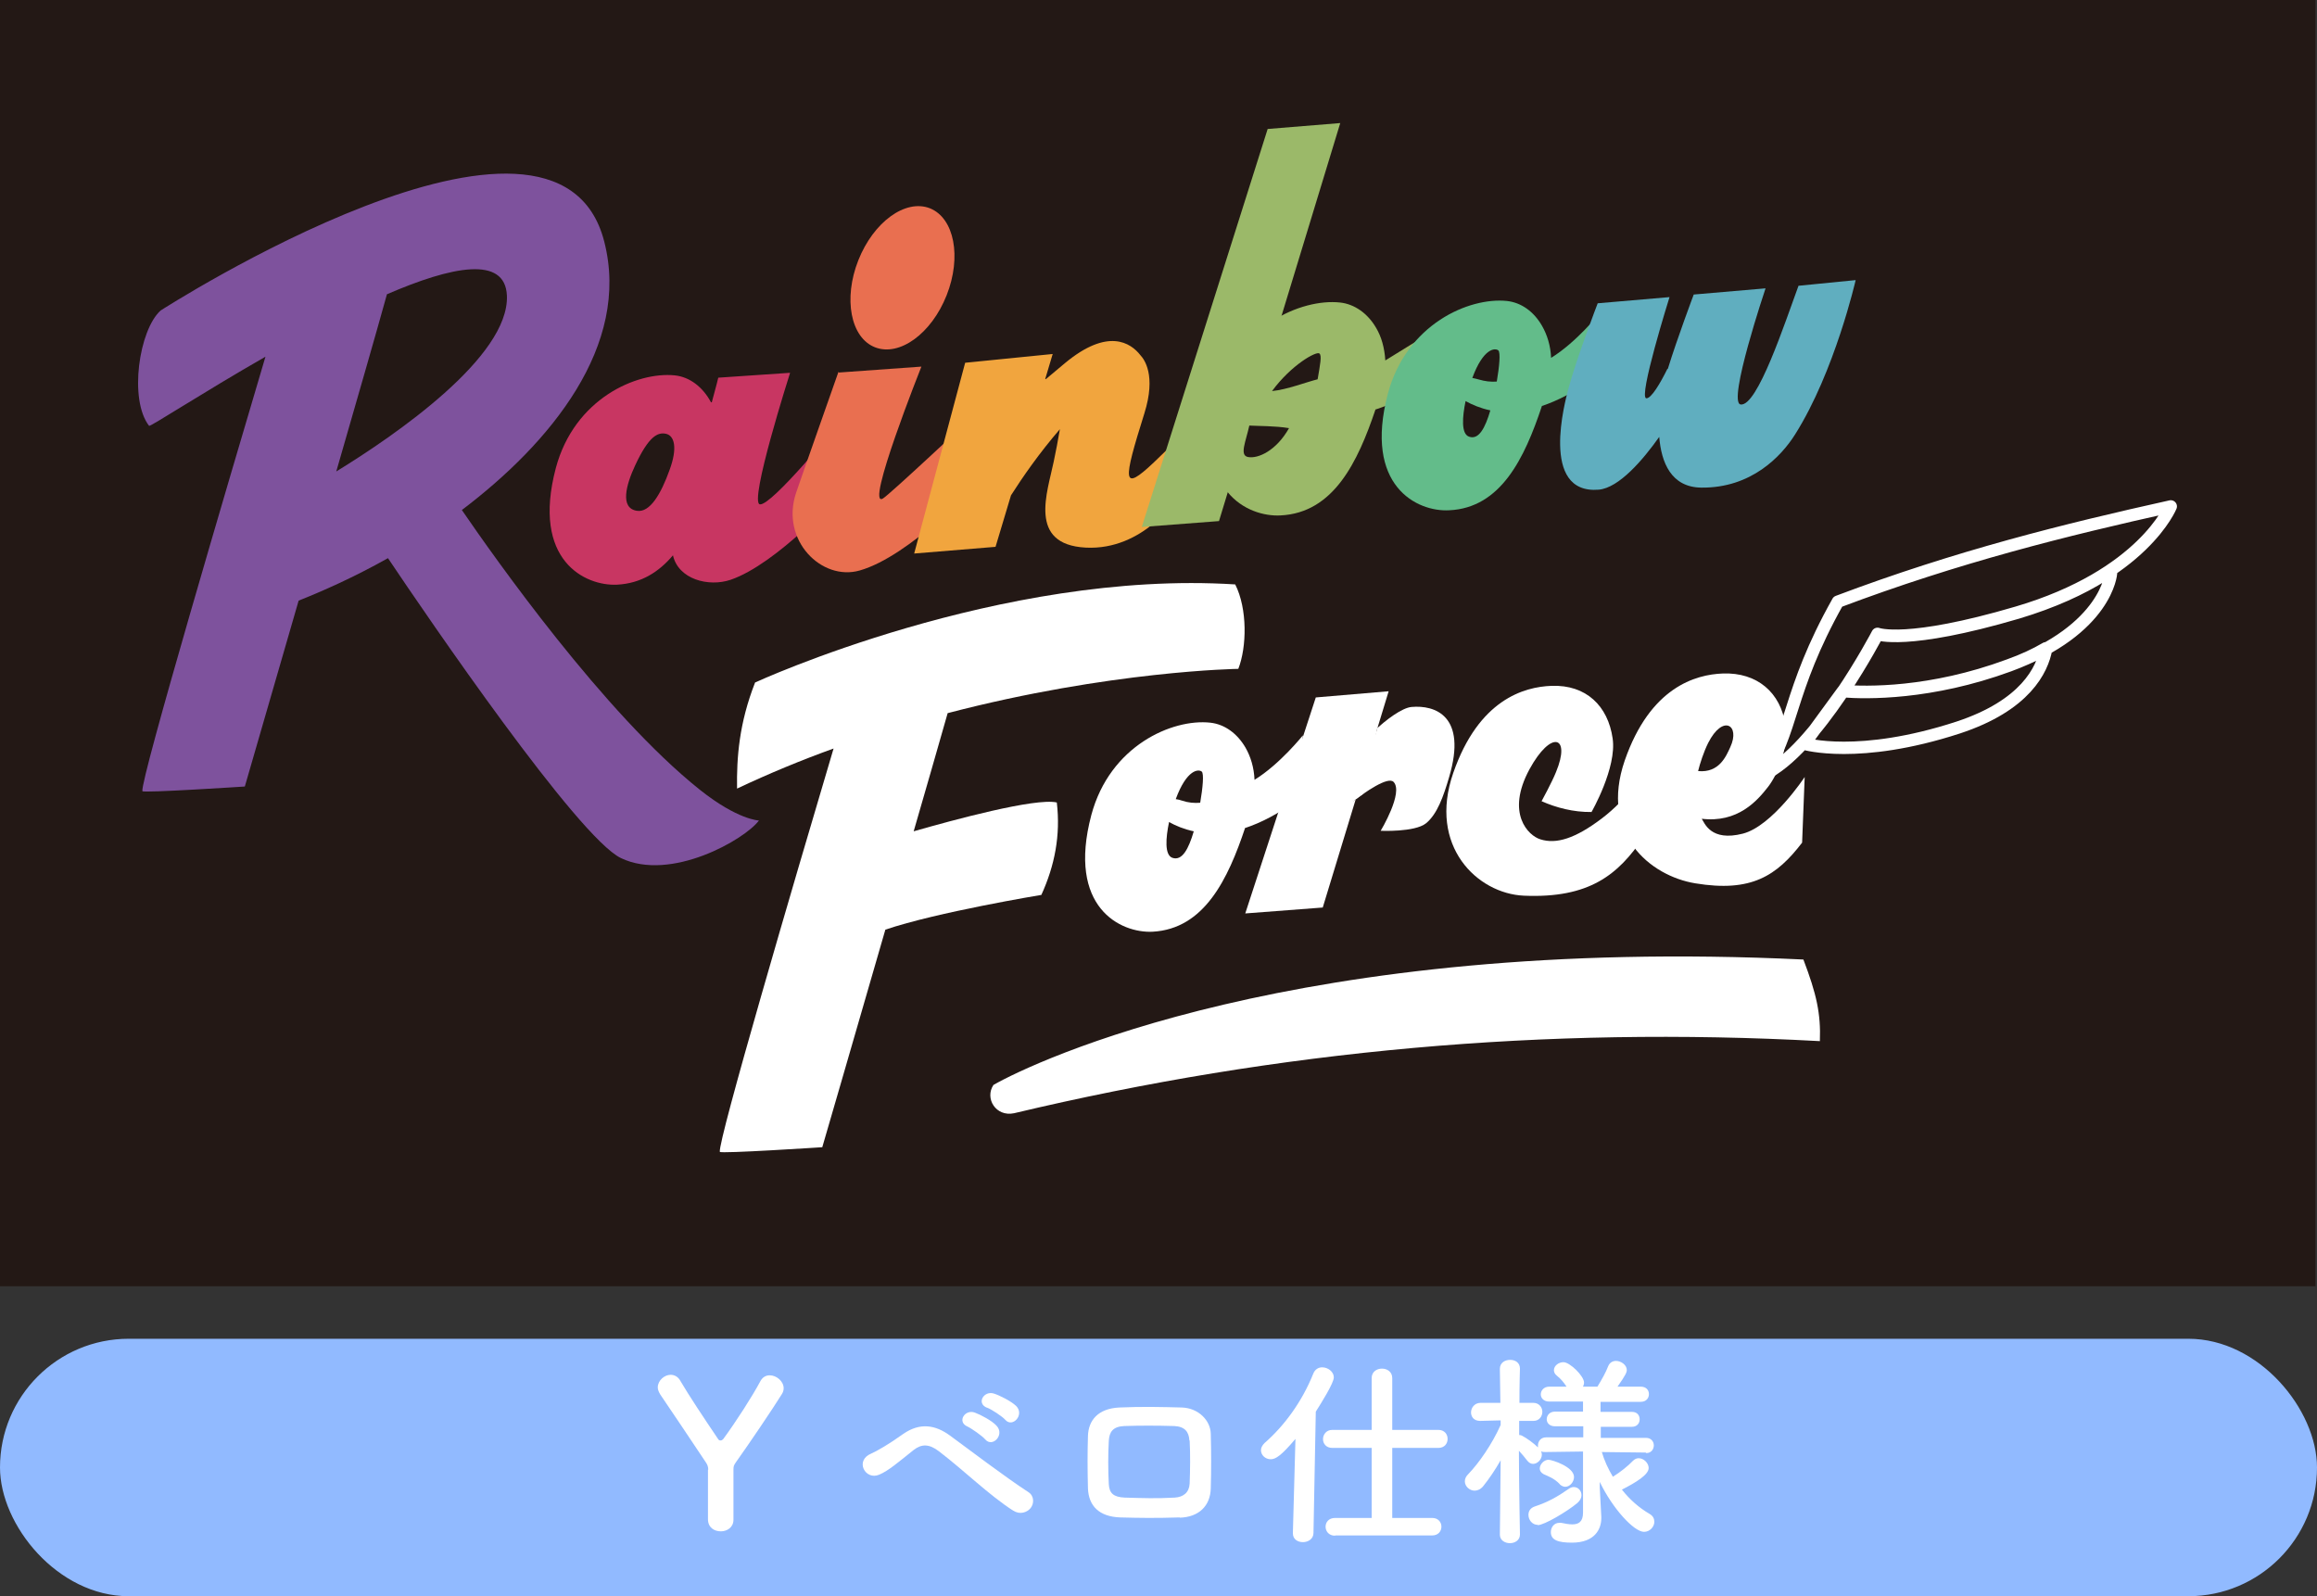
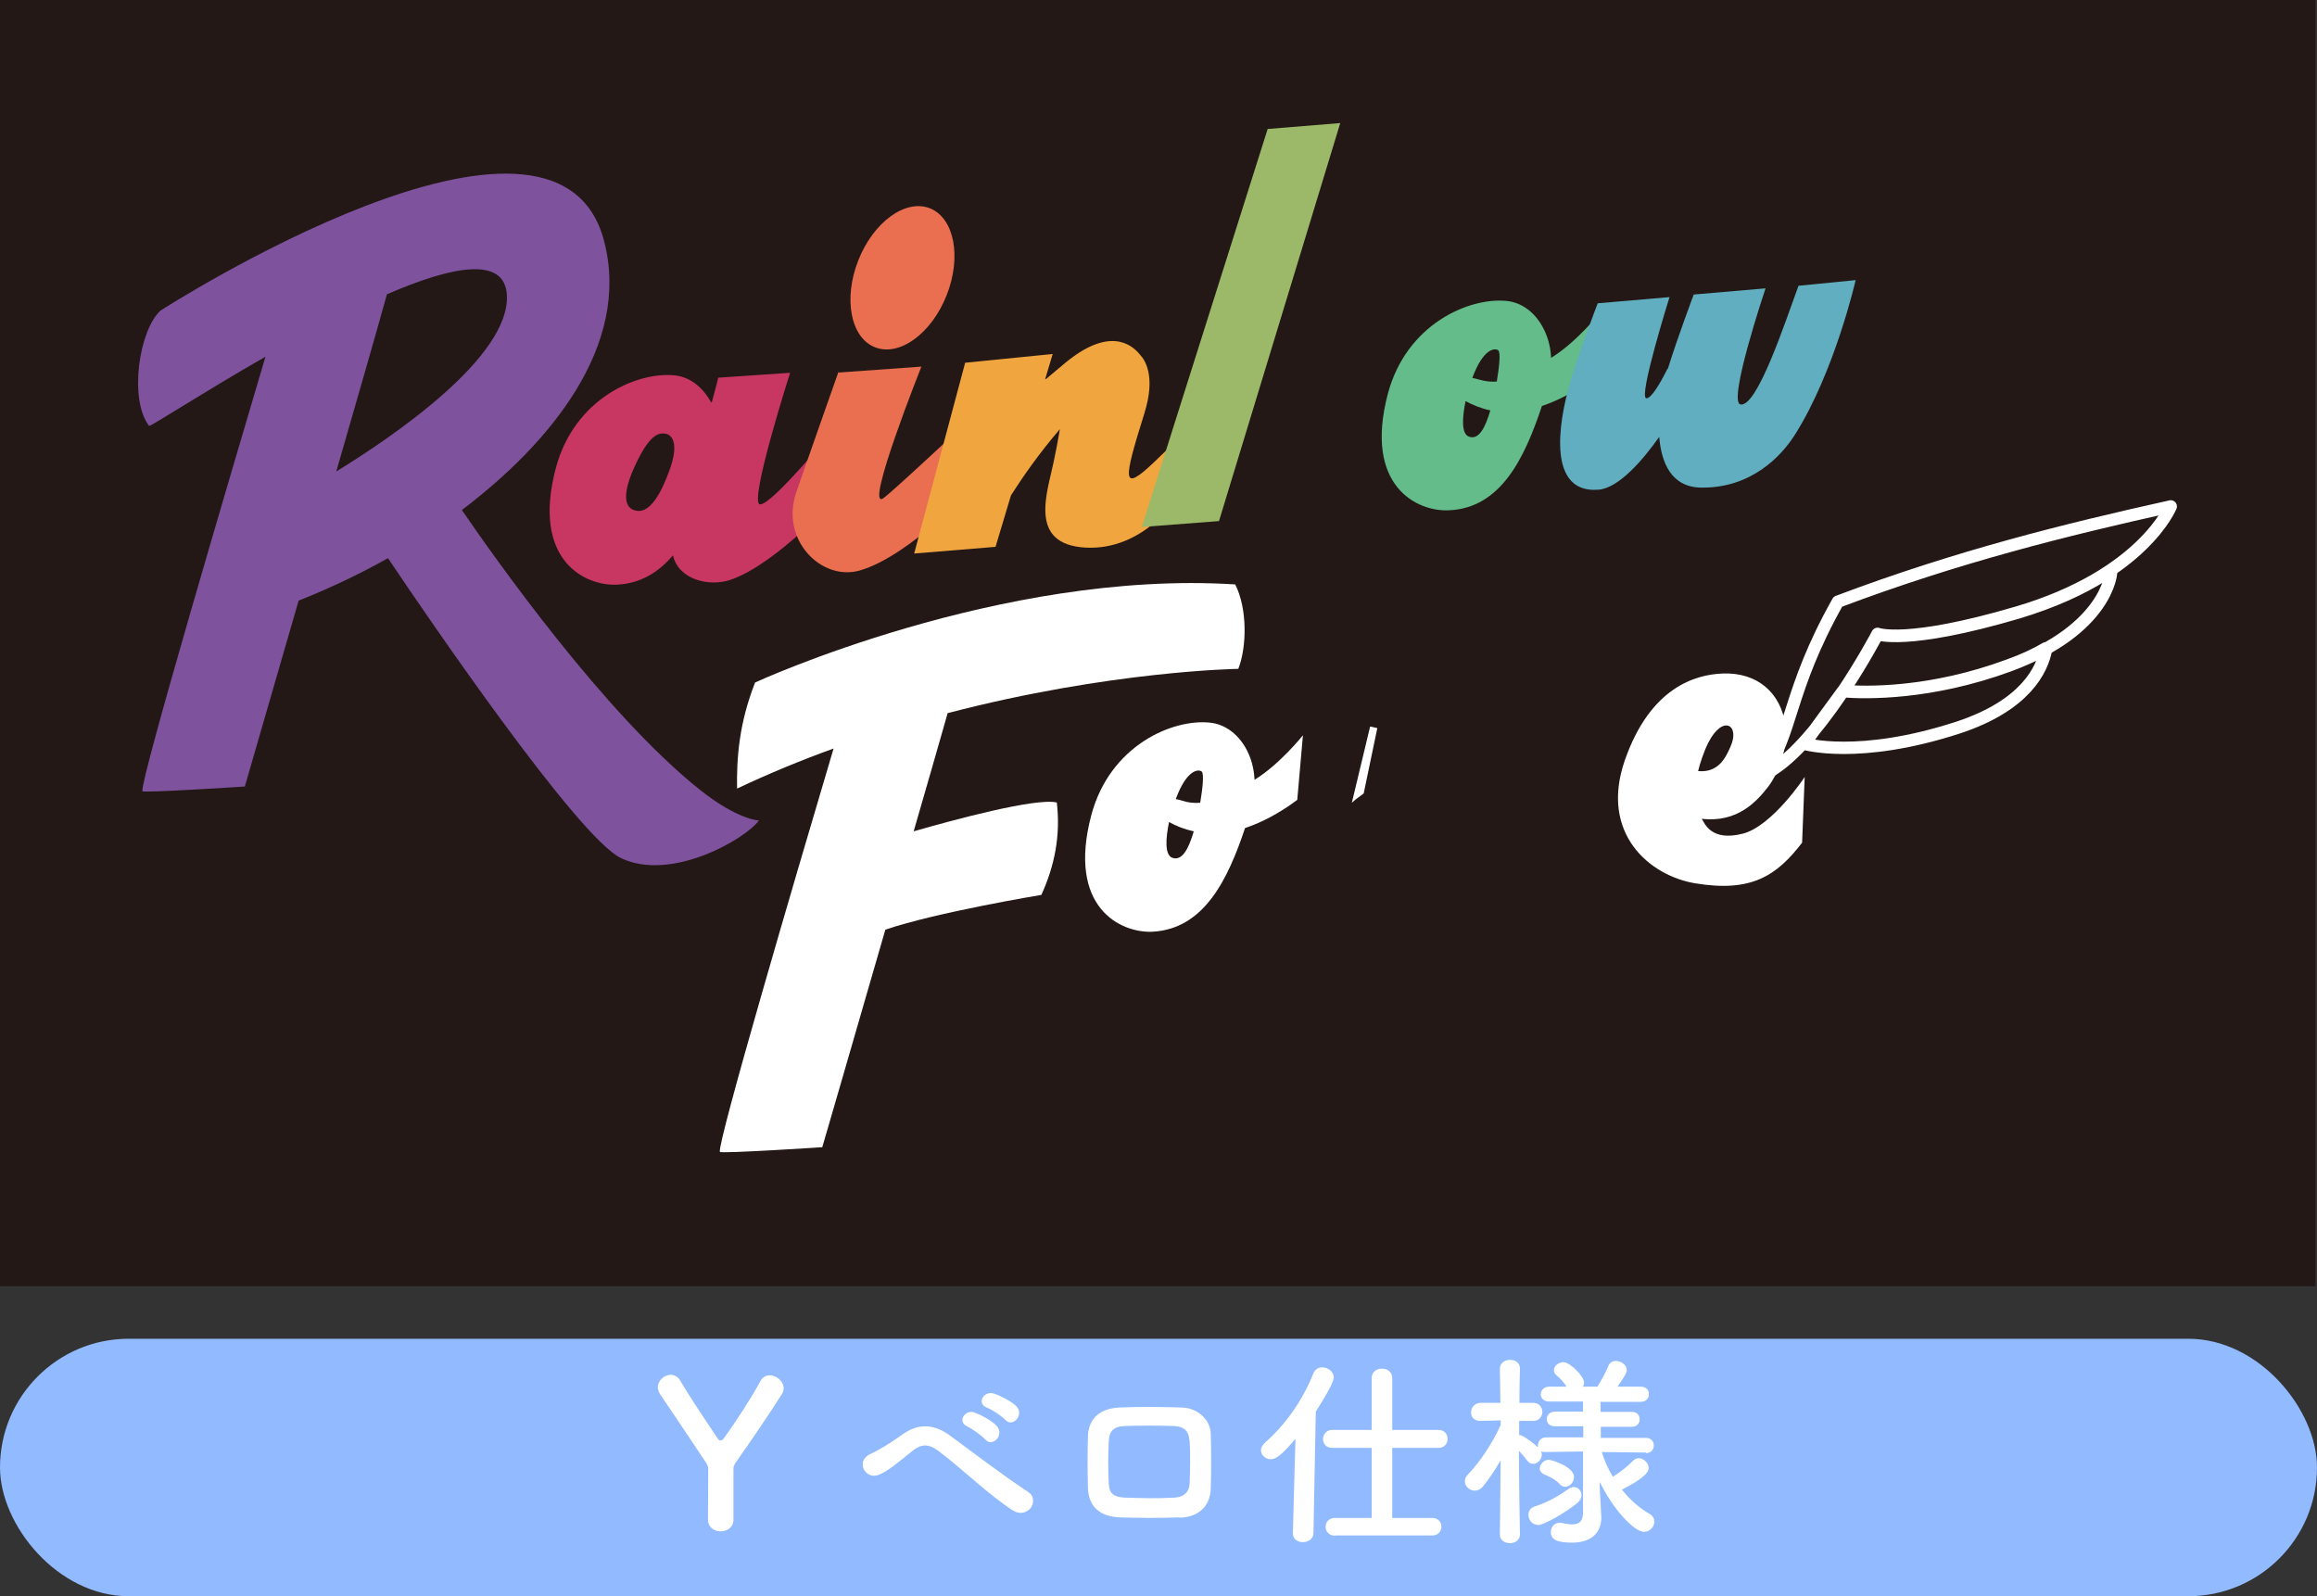
<svg xmlns="http://www.w3.org/2000/svg" viewBox="0 0 90 62">
  <rect x="0" y="0" width="90" height="62" fill="#333333" stroke="none" />
  <defs>
    <style>
      .cls-1 {
        fill: none;
        stroke: #fff;
        stroke-linecap: round;
        stroke-linejoin: round;
        stroke-width: .48px;
      }

      .cls-2 {
        fill: #231815;
      }

      .cls-3 {
        fill: #fff;
      }

      .cls-4 {
        fill: #60aebf;
      }

      .cls-5 {
        fill: #9bb969;
      }

      .cls-6 {
        fill: #f1a53e;
      }

      .cls-7 {
        fill: #c83662;
      }

      .cls-8 {
        fill: #91baff;
      }

      .cls-9 {
        fill: #7e529d;
      }

      .cls-10 {
        fill: #63bc8a;
      }

      .cls-11 {
        fill: #e96f50;
      }
    </style>
  </defs>
  <g id="logo_rainbowforceM">
    <rect class="cls-8" y="52" width="90" height="10" rx="5" ry="5" />
    <g>
-       <path class="cls-3" d="M27.51,57.08q0-.14-.08-.26c-.58-.88-1.39-2.07-1.78-2.65-.06-.1-.1-.19-.1-.28,0-.27.26-.49.5-.49.14,0,.29.07.38.24.34.58.9,1.42,1.46,2.25.03.05.06.06.1.06.04,0,.07-.02.1-.05.5-.68,1.13-1.66,1.45-2.26.09-.16.22-.22.36-.22.26,0,.54.23.54.5,0,.08-.02.15-.07.23-.36.58-1.26,1.91-1.78,2.64-.09.13-.1.16-.1.31,0,.48,0,1.29,0,1.93,0,.3-.25.45-.49.45-.26,0-.5-.15-.5-.47v-1.92Z" />
+       <path class="cls-3" d="M27.51,57.08q0-.14-.08-.26c-.58-.88-1.39-2.07-1.78-2.65-.06-.1-.1-.19-.1-.28,0-.27.26-.49.5-.49.14,0,.29.07.38.24.34.58.9,1.42,1.46,2.25.03.05.06.06.1.06.04,0,.07-.02.1-.05.5-.68,1.13-1.66,1.45-2.26.09-.16.22-.22.36-.22.26,0,.54.23.54.5,0,.08-.02.15-.07.23-.36.58-1.26,1.91-1.78,2.64-.09.13-.1.16-.1.31,0,.48,0,1.29,0,1.93,0,.3-.25.45-.49.45-.26,0-.5-.15-.5-.47Z" />
      <path class="cls-3" d="M39.36,58.68c-.96-.62-1.86-1.52-2.89-2.31-.38-.29-.67-.29-.98-.05-.59.47-.98.81-1.34.96-.54.23-.96-.55-.31-.82.21-.09.7-.37,1.24-.76.66-.46,1.26-.35,1.82.06.64.47,2.2,1.65,3.05,2.2.23.15.22.45.08.62s-.42.26-.66.1ZM37.58,55.41c-.42-.18-.1-.69.29-.54.22.08.66.31.84.51.33.35-.16.86-.44.53-.11-.13-.52-.42-.69-.5ZM38.34,54.68c-.43-.17-.12-.68.27-.55.22.07.66.29.86.48.34.34-.14.86-.42.54-.11-.13-.54-.41-.7-.47Z" />
      <path class="cls-3" d="M45.83,58.94c-.99.03-1.54.02-2.32,0-.82-.03-1.22-.45-1.25-1.12-.02-.79-.02-1.37,0-2.05.02-.59.38-1.06,1.22-1.1.9-.04,1.64-.02,2.42,0,.66.02,1.12.51,1.13,1.02.02.73.02,1.44,0,2.13-.02.67-.46,1.11-1.21,1.13ZM46.2,55.95c-.02-.34-.18-.54-.59-.56-.69-.02-1.32-.02-1.94,0-.45.02-.58.24-.6.57-.03.52-.03,1.14,0,1.69.02.35.18.5.62.52.73.02,1.21.04,1.94,0,.34-.02.56-.2.58-.54.02-.53.03-1.14,0-1.68Z" />
      <path class="cls-3" d="M50.32,55.89c-.55.65-.77.79-.96.79-.22,0-.38-.17-.38-.35,0-.1.05-.19.14-.28.78-.68,1.46-1.62,1.89-2.69.07-.18.21-.25.35-.25.22,0,.45.17.45.39s-.49,1-.7,1.33l-.09,4.71c0,.24-.21.36-.41.36s-.39-.11-.39-.34v-.02l.1-3.66ZM51.86,59.65c-.25,0-.37-.18-.37-.35s.12-.34.37-.34h1.42s0-2.72,0-2.72h-1.53c-.24,0-.36-.17-.36-.34s.12-.36.36-.36h1.53s0-2.01,0-2.01c0-.25.2-.37.4-.37s.4.12.4.37v2.01h1.79c.24,0,.36.17.36.35s-.12.35-.36.35h-1.79s0,2.72,0,2.72h1.55c.24,0,.36.17.36.34s-.12.34-.36.34h-3.77Z" />
      <path class="cls-3" d="M63.92,56.42l-1.7-.02c.1.34.25.66.43.96.29-.18.59-.42.78-.62.07-.07.15-.1.22-.1.2,0,.39.19.39.38,0,.26-.49.56-1.04.84.3.38.66.7,1.07.94.14.08.19.19.19.31,0,.19-.17.39-.4.39-.39,0-1.22-.9-1.72-1.94v.22s.06,1.14.06,1.14v.05c0,.42-.25.95-1.14.95-.54,0-.82-.1-.82-.41,0-.18.12-.36.33-.36.02,0,.05,0,.07,0,.15.03.3.06.43.06.25,0,.42-.1.42-.46v-2.37s-1.46.02-1.46.02c-.06,0-.12,0-.17-.03.02.04.03.09.03.13,0,.19-.17.36-.34.36-.08,0-.16-.04-.23-.13-.09-.12-.21-.26-.32-.38,0,1.25.04,3.25.04,3.25h0c0,.23-.2.34-.39.34s-.39-.11-.39-.33h0s.03-2.89.03-2.89c-.21.37-.44.71-.68,1.01-.1.12-.22.17-.33.17-.2,0-.38-.17-.38-.36,0-.1.04-.19.13-.28.41-.42.93-1.17,1.26-1.91v-.18l-.78.02h-.02c-.24,0-.35-.16-.35-.33s.13-.37.37-.37h.77l-.02-1.32h0c0-.24.2-.35.4-.35s.38.11.38.34h0s-.02.62-.02,1.33h.54c.23,0,.35.18.35.35s-.12.35-.34.35h-.56c0,.18,0,.38,0,.55.03,0,.06,0,.1.02.18.09.47.3.63.46,0-.02,0-.06,0-.08,0-.15.11-.31.31-.31h1.45v-.43h-1.1c-.22,0-.32-.14-.32-.27,0-.15.11-.3.32-.3h1.09v-.39h-1.31c-.22,0-.33-.14-.33-.28s.11-.3.33-.3h.67c-.12-.18-.2-.28-.38-.43-.08-.06-.11-.14-.11-.21,0-.17.18-.31.37-.31.25,0,.8.54.8.79,0,.06-.02.11-.04.16h.56c.16-.26.33-.56.42-.8.06-.14.18-.2.3-.2.2,0,.42.16.42.35,0,.08-.02.17-.36.65h.9c.22,0,.32.14.32.29,0,.15-.1.3-.32.3h-1.56v.39h1.22c.21,0,.3.14.3.29s-.1.29-.3.29h-1.21v.43h1.76c.2,0,.3.15.3.29,0,.15-.1.3-.29.3h0ZM59.74,59.23c-.23,0-.37-.2-.37-.39,0-.14.07-.26.23-.32.54-.18.89-.38,1.35-.7.06-.04.12-.06.18-.06.17,0,.3.14.3.32,0,.1-.05.2-.16.3-.41.34-1.29.86-1.54.86ZM60.59,57.65c-.23-.24-.46-.31-.63-.39-.11-.06-.15-.14-.15-.22,0-.16.16-.34.34-.34.13,0,.99.27.99.67,0,.19-.16.38-.34.38-.07,0-.14-.03-.22-.1Z" />
    </g>
  </g>
  <g id="logo_rainbowforceY">
    <rect class="cls-2" x="-.06" y="-.42" width="90" height="50.38" />
    <path class="cls-3" d="M32.39,29.07c-1.25.45-2.51.97-3.76,1.56-.02-1.2.08-2.54.7-4.12,0,0,9.52-4.39,18.65-3.81.48.95.45,2.44.12,3.28,0,0-4.97.07-11.29,1.72-.38,1.34-.84,2.93-1.32,4.59,1.5-.43,4.73-1.31,5.56-1.12.15,1.27-.08,2.45-.6,3.59,0,0-4.06.67-6.06,1.35-1.29,4.47-2.45,8.45-2.45,8.45,0,0-3.97.26-3.98.18-.07-.44,2.86-10.42,4.42-15.67" />
    <path class="cls-3" d="M46.62,31.18c.1-.58.15-1.13.06-1.21-.12-.1-.58-.1-1.01,1.07.08.01.16.03.25.06.24.08.47.1.71.08M45.41,31.93c-.13.62-.18,1.28.13,1.39.38.13.63-.35.83-1.03-.38-.08-.71-.22-.96-.36M48.37,32.14c-.67,2.01-1.59,3.94-3.6,4.05-1.24.06-3.33-.94-2.38-4.53.72-2.7,3.15-3.75,4.62-3.59.56.06,1.05.42,1.37.97.2.35.33.77.35,1.25.99-.61,1.88-1.73,1.88-1.73l-.22,2.51c-.74.55-1.42.89-2.02,1.09" />
-     <path class="cls-3" d="M51.11,27.09l-2.74,8.39,3.01-.23,2.56-8.4-2.83.24h0ZM53.36,28.41c.49-.47,1.11-.92,1.47-.95.9-.08,2.17.33,1.46,2.72-.22.75-.46,1.44-.9,1.8-.44.35-1.76.29-1.76.29,0,0,.9-1.49.5-1.9-.22-.22-1.1.39-1.59.77" />
    <polygon class="cls-3" points="53.22 28.22 52.51 31.18 52.66 31.05 52.97 30.82 53.5 28.28 53.22 28.22" />
-     <path class="cls-3" d="M60.26,26.64c-1.06.04-2.82.53-3.81,3.38s.94,4.69,2.74,4.77c2.55.11,3.67-.82,4.64-2.26l.09-2.59s-.67,1.07-1.7,1.85-1.77,1.01-2.39.81c-.46-.14-1.35-1-.42-2.72.84-1.54,1.62-1.31,1.03.11-.15.38-.56,1.13-.56,1.13.56.25,1.24.43,1.94.42,0,0,.99-1.72.82-2.86-.18-1.26-1.03-2.09-2.37-2.04" />
    <path class="cls-3" d="M67.21,29.02c.4-.86-.29-1.29-.86-.16-.17.34-.32.8-.39,1.09.82.08,1.09-.58,1.25-.93M66.09,31.78c.12.19.36.92,1.61.6,1.15-.3,2.4-2.2,2.4-2.2l-.1,2.55c-.99,1.29-1.97,1.94-4.15,1.58-1.76-.29-3.72-1.92-2.74-4.77.99-2.85,2.75-3.34,3.81-3.38,1.33-.05,2.25.74,2.43,2,.12.84-.26,1.87-.67,2.4-.42.54-1.18,1.42-2.6,1.24" />
-     <path class="cls-3" d="M38.59,42.14c1.54-.88,11.81-5.81,31.46-4.87.51,1.34.68,2.1.64,3.17-10.65-.58-21.01.35-31.3,2.8-.71.15-1.15-.58-.8-1.1" />
    <path class="cls-1" d="M79.48,25.2c-.15.82-.81,2.2-3.42,3.06-3.87,1.26-5.97.63-5.97.63,0,0,1.57-2.15,1.5-2.05.89.07,3.39.13,6.44-1,.56-.2,1.03-.42,1.44-.66h0ZM81.68,22.34l.32-.08s-.14,2.18-3.96,3.59c-3.05,1.12-5.56,1.07-6.44,1,.79-1.18,1.33-2.22,1.33-2.22,0,0,1.11.44,5.43-.83,1.4-.42,2.49-.93,3.32-1.45ZM68.47,30.11c1.19-1.61.93-3.2,2.92-6.74,4.64-1.75,8.83-2.79,12.93-3.7,0,0-1.08,2.68-5.96,4.12-4.31,1.27-5.43.83-5.43.83,0,0-2.38,4.55-4.46,5.49ZM68.47,30.11c1.19-1.61.93-3.2,2.92-6.74,4.64-1.75,8.83-2.79,12.93-3.7,0,0-1.08,2.68-5.96,4.12-4.31,1.27-5.43.83-5.43.83,0,0-2.38,4.55-4.46,5.49Z" />
    <path class="cls-9" d="M13.05,18.32c2.3-1.41,6.74-4.46,6.64-6.84-.07-1.56-2.14-1.14-4.66-.05-.44,1.59-1.18,4.15-1.97,6.89M10.32,13.85c-2.48,1.42-4.49,2.74-4.53,2.69-.79-1.02-.39-3.73.45-4.48,0,0,15.38-9.9,17.23-2.68,1.04,4.04-2.09,7.83-5.53,10.43,1.24,1.81,5.53,7.91,9.25,10.87,1.47,1.17,2.29,1.19,2.29,1.19-.55.74-3.42,2.39-5.36,1.46-1.67-.8-7.48-9.31-9.05-11.65-1.35.76-2.59,1.3-3.47,1.65-1.14,3.94-2.09,7.22-2.09,7.22,0,0-3.97.26-3.98.18-.07-.48,3.38-12.14,4.78-16.87" />
    <path class="cls-7" d="M25.87,16.85c-.32-.07-.67.09-1.2,1.23-.35.75-.6,1.66.07,1.76.5.08.93-.64,1.27-1.59.32-.87.18-1.33-.14-1.4M27.65,15.62c.16-.57.25-.95.25-.95l2.79-.19s-1.62,5.07-1.17,5.11c.46.05,3-3.07,3-3.07l.07,2.7s-2.4,2.68-4.21,3.3c-.86.29-2.03-.02-2.24-.95-.55.65-1.24,1.09-2.17,1.14-1.24.06-3.33-.94-2.38-4.53.72-2.7,3.15-3.75,4.62-3.6.58.06,1.09.45,1.41,1.05" />
    <path class="cls-11" d="M36.12,8.09c.95.38,1.24,1.89.65,3.38s-1.83,2.39-2.78,2.02-1.24-1.89-.65-3.38,1.83-2.39,2.78-2.02M32.58,14.47l3.21-.23s-2.22,5.57-1.49,5.12c.29-.18,3.57-3.26,3.57-3.26l.07,2.7s-2.6,2.81-4.55,3.36c-1.47.42-3.08-1.17-2.47-3.01.24-.71,1.65-4.71,1.65-4.71" />
    <path class="cls-6" d="M40.62,14.73c.22-.18.47-.39.74-.62,1.67-1.39,2.56-.8,2.94-.31.14.15.62.77.15,2.26-.83,2.65-.88,3.08.37,1.9.32-.3,1.46-1.42,1.46-1.42l-.54,2.78s-1.31,2.07-3.57,1.95-1.48-2.16-1.24-3.34c.08-.38.17-.84.24-1.26-.81.94-1.44,1.85-1.9,2.57l-.6,2-3.16.26,1.98-7.41,3.4-.34-.29.97h.01Z" />
    <polygon class="cls-5" points="49.24 5.01 44.35 20.47 47.35 20.24 52.06 4.78 49.24 5.01" />
-     <path class="cls-5" d="M51.18,14.74c.1-.59.17-.93.07-1.01-.12-.1-1.1.45-1.84,1.46.6-.06,1.33-.35,1.78-.46M48.53,16.52c-.14.64-.39,1.16-.06,1.23.4.08,1.11-.25,1.6-1.12-.53-.09-1.2-.08-1.54-.1M53.43,15.9c-.69,2.05-1.63,4.02-3.69,4.12-1.27.07-3.41-.96-2.43-4.61.74-2.75,3.23-3.82,4.74-3.66.57.06,1.08.43,1.4.98.21.35.33.78.36,1.27,1.01-.62,2.04-1.26,2.04-1.26l-.33,2.06c-.76.56-1.46.9-2.07,1.1" />
    <path class="cls-10" d="M58.14,14.82c.1-.58.15-1.13.06-1.21-.12-.1-.58-.1-1.01,1.07.08.02.16.03.25.06.24.07.47.1.71.08M56.93,15.57c-.13.62-.18,1.28.13,1.39.38.14.63-.34.83-1.02-.38-.08-.71-.22-.96-.36M59.89,15.78c-.67,2.01-1.59,3.95-3.6,4.04-1.24.07-3.33-.94-2.38-4.53.72-2.7,3.15-3.75,4.62-3.6.56.06,1.05.41,1.37.97.2.35.33.77.35,1.24.99-.61,1.88-1.73,1.88-1.73l-.22,2.51c-.74.55-1.42.89-2.02,1.09" />
    <path class="cls-4" d="M64.78,14.34c.37-1.2,1.01-2.9,1.01-2.9l2.79-.24s-1.49,4.43-.97,4.51c.65.1,1.72-3.17,2.25-4.61l2.22-.22s-.81,3.55-2.35,5.99c-.54.86-1.71,2.09-3.64,2.07-1.18-.01-1.56-.98-1.64-1.97-.63.89-1.56,1.98-2.35,2.05-2.31.19-1.29-3.48-1.19-3.88.31-1.18,1.15-3.36,1.15-3.36l2.79-.24s-1.23,3.92-.9,3.93c.19.01.54-.58.82-1.15" />
  </g>
</svg>